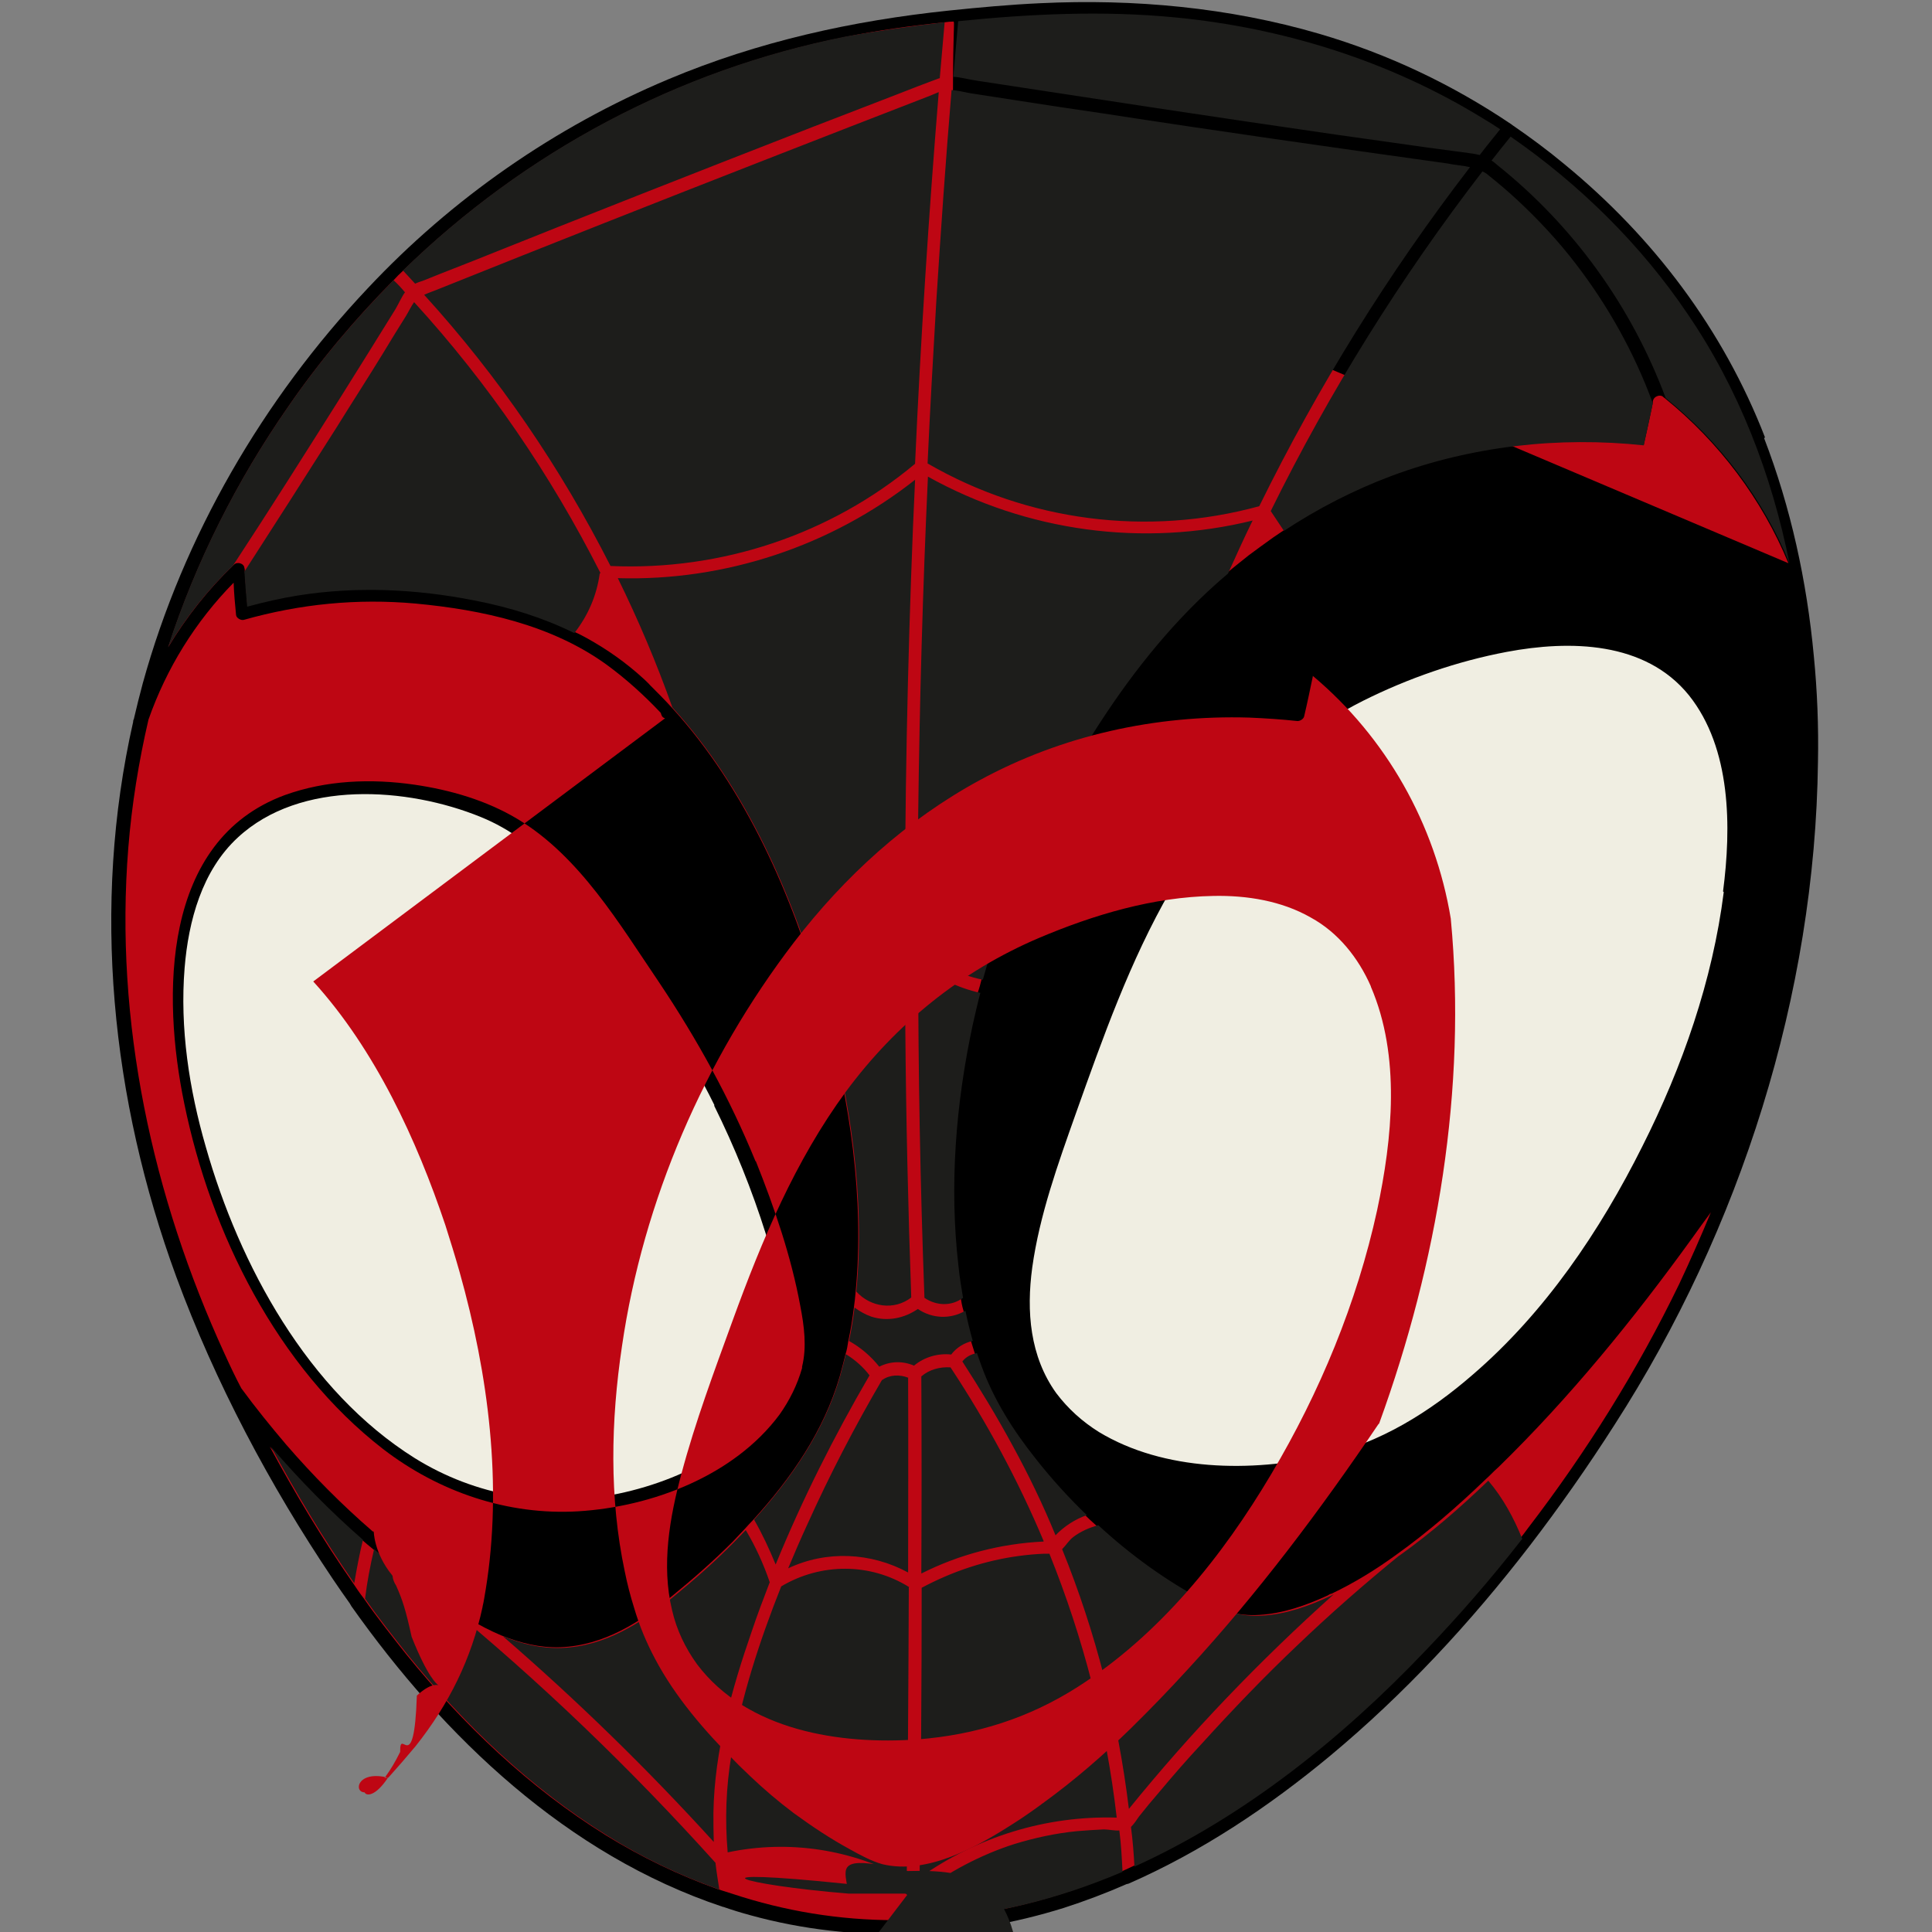
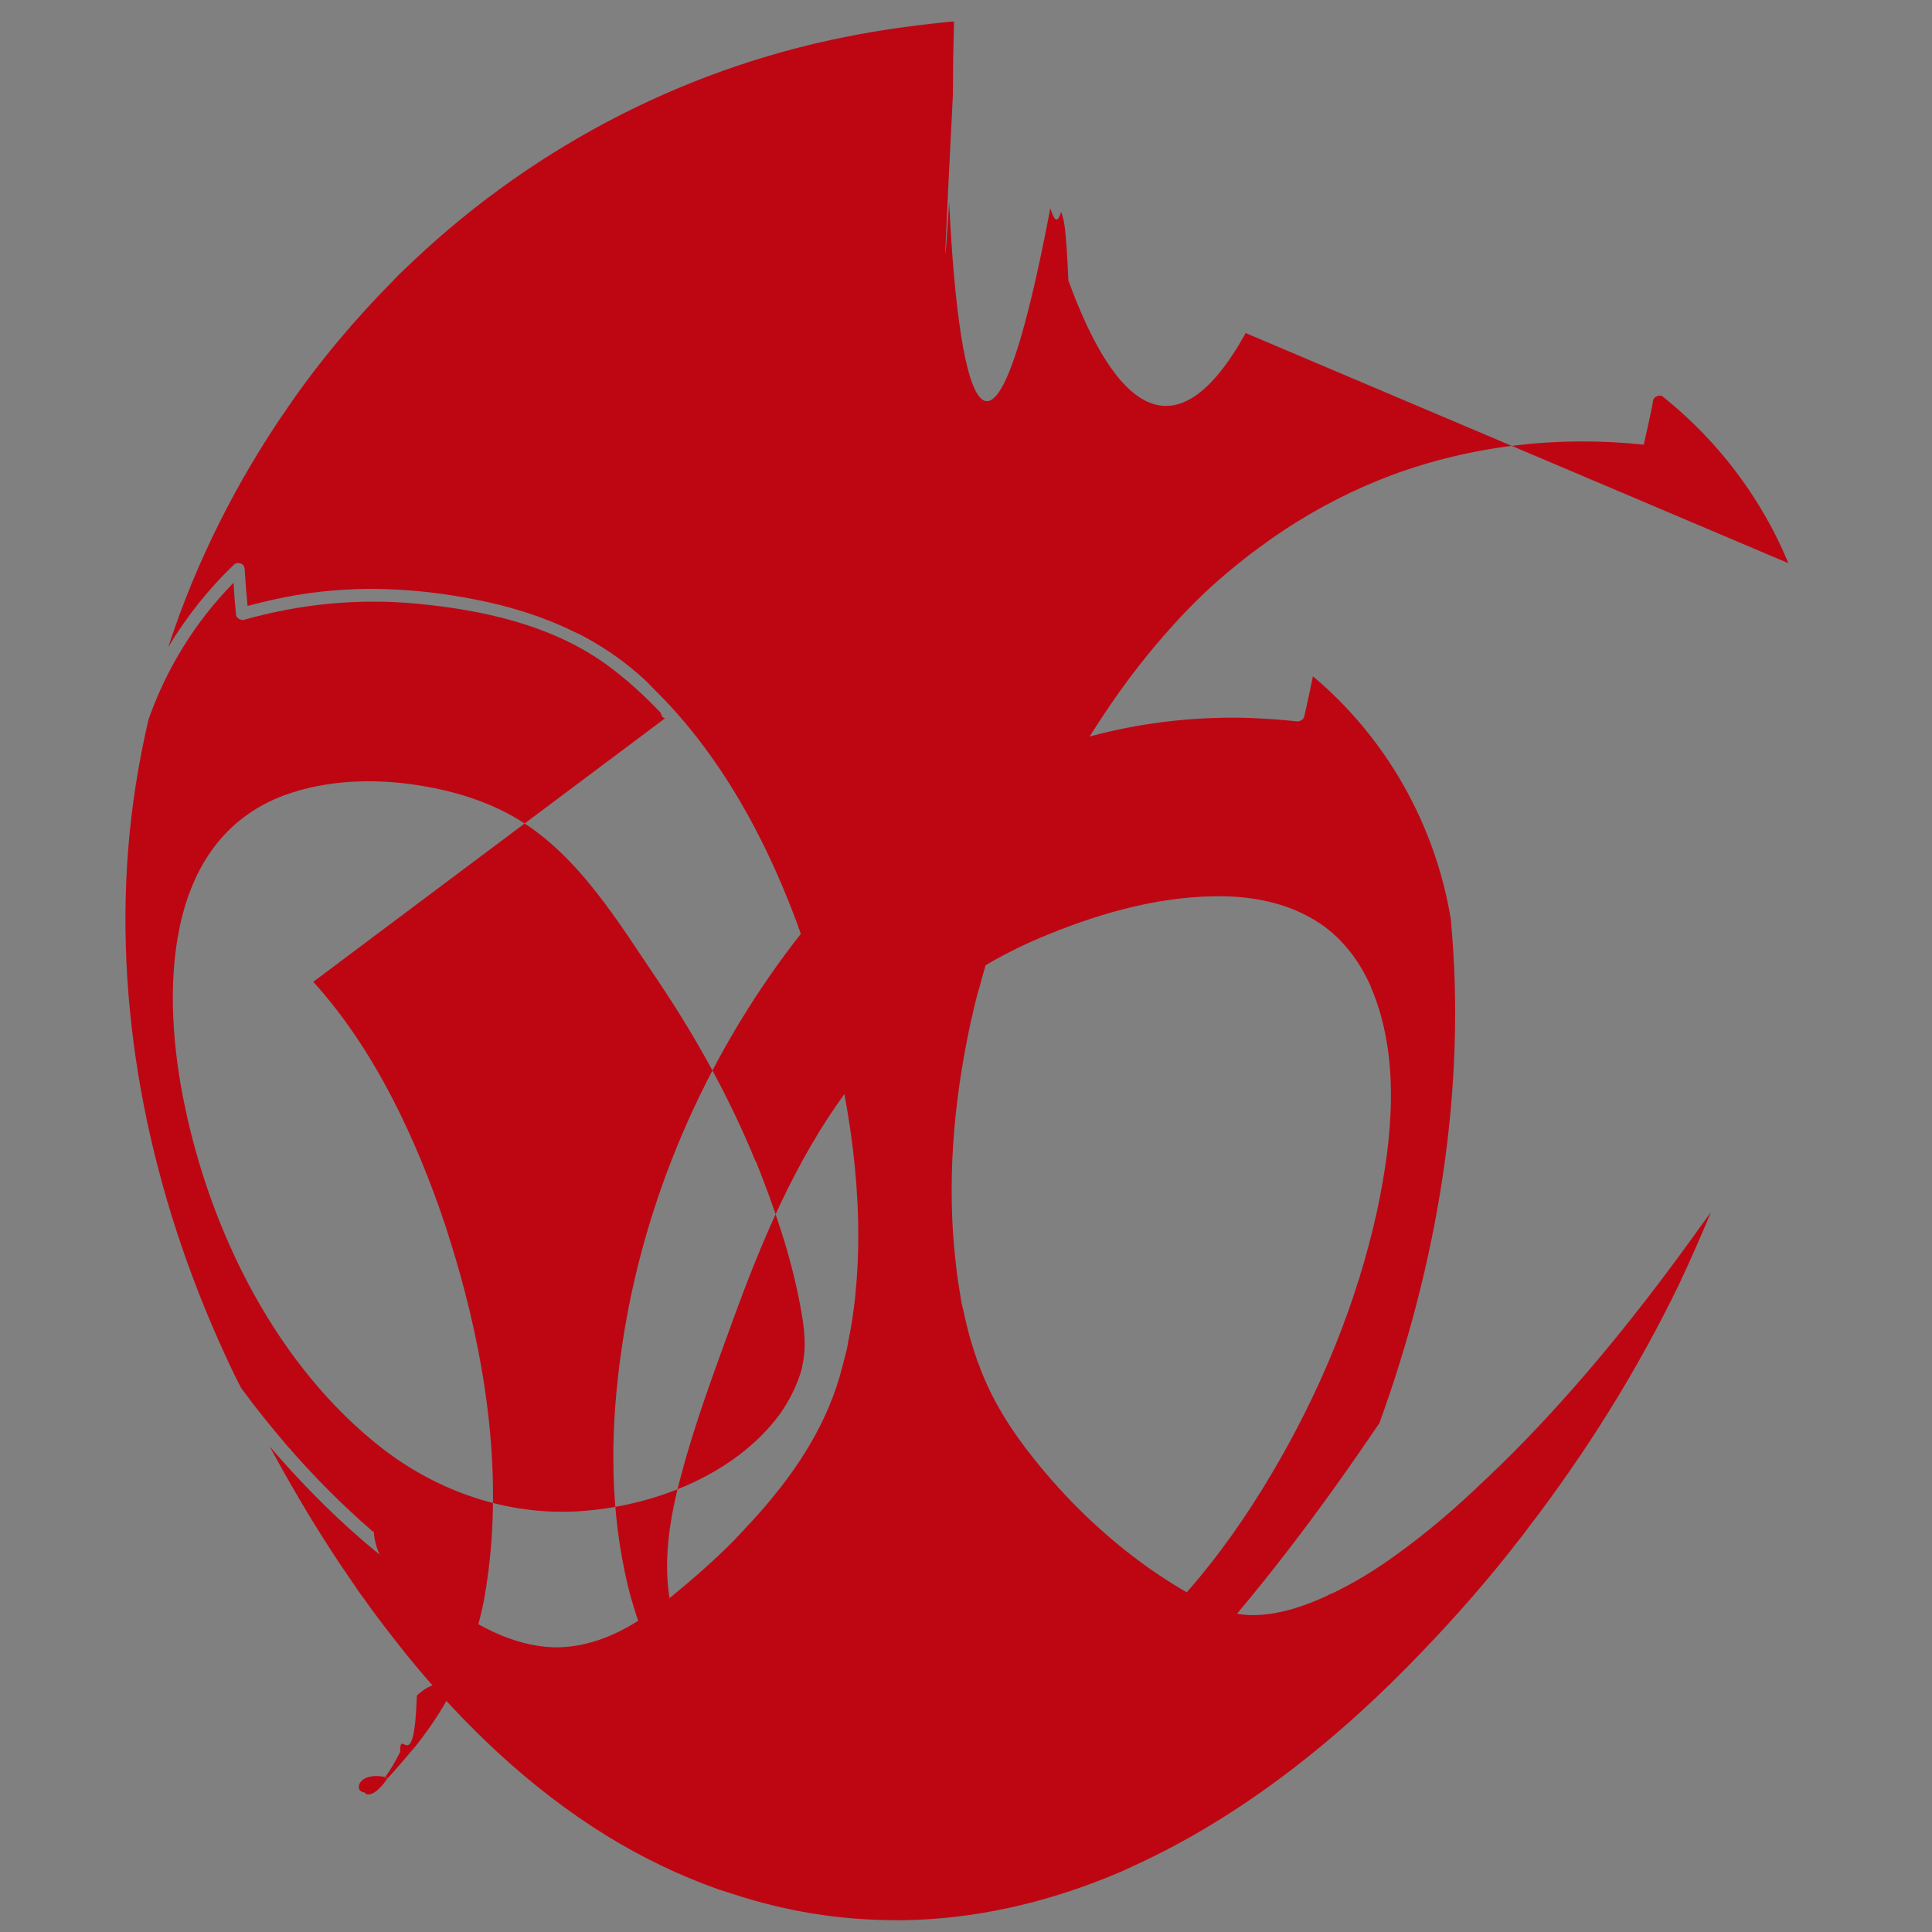
<svg xmlns="http://www.w3.org/2000/svg" width="5.557mm" height="5.557mm" version="1.1" viewBox="0 0 5.557 5.557">
  <rect x="0" y="0" width="5.557" height="5.557" fill="#808080" stroke="none" />
  <g transform="translate(-102.66 -145.78)">
    <g transform="translate(.324 -3.5613e-5)">
-       <path d="m107.41 147.04c.077.2.123.412.143.626.01.101.014.204.012.305-.008.669-.223 1.345-.585 1.907-.076.119-.158.236-.244.348-.17.221-.361.427-.575.605-.176.146-.369.275-.579.367l-.001 0c-.001.001-.002.001-.004.001-.059.026-.12.049-.182.069-.141.044-.289.07-.436.075l-.001 0c-.002 0-.005 0-.006 0 0 0-7e-4 0-.001-0-.153.004-.307-.013-.456-.054-.026-.007-.052-.015-.078-.024-.002 0-.002-7e-4-.004-.001-.445-.149-.799-.486-1.067-.865-7e-4-.002-.002-.004-.003-.005l-0-7e-4c-.017-.024-.034-.048-.05-.072-.181-.269-.338-.565-.45-.869-.187-.51-.244-1.066-.124-1.596 0 0-0-7e-4 0-.001 0-.001 0-.002 7e-4-.004-0-.001 0-.001.001-.002.008-.035.017-.07.026-.104.117-.423.346-.817.647-1.136.242-.258.538-.464.864-.601.259-.109.531-.169.809-.198.087-.009.174-.017.261-.021.27-.013.543.012.803.088.198.058.383.146.552.26.001.001.003.002.004.003.051.035.101.072.149.112.256.21.457.476.577.786" />
      <path d="m107.48 147.4c-.076-.184-.199-.348-.356-.475-.002-.001-.004-.003-.005-.004-.008-.007-.025-.001-.028.01-.001.002-.001.005-.001.007-.008.041-.017.081-.026.121-.245-.026-.494.002-.726.088-.109.041-.212.094-.309.158-.011.007-.02.014-.031.021-.024.017-.047.034-.07.051-.021.017-.043.034-.064.052-.056.047-.109.099-.158.154-.124.137-.227.291-.316.452-.099.179-.177.367-.231.563-.003.012-.006.024-.01.035-.008.03-.015.062-.022.092-.049.228-.069.464-.041.696.003.03.008.06.013.09.002.013.004.025.008.038.006.029.013.058.021.086.004.012.007.023.011.035.004.011.007.023.012.034.036.1.092.188.158.271.045.056.093.11.146.161.01.01.021.02.031.029.092.085.194.159.305.218.054.029.105.046.167.042.069-.004.134-.027.197-.056.003-.002.006-.004.01-.005l.001-0c.065-.031.127-.069.186-.112l0-0c.091-.065.176-.139.255-.215.009-.008.018-.017.027-.026.004-.004.008-.007.012-.011.206-.201.389-.426.558-.66.018-.025.035-.049.053-.073-.029.07-.059.138-.091.206-.119.246-.266.482-.434.701-.008.011-.017.023-.026.034-.087.113-.181.22-.278.321-.237.249-.52.477-.836.62-.012.006-.024.011-.035.016-.183.078-.378.128-.581.137-.012 0-.025.001-.037.001-.01 7e-4-.019 0-.028 0-.161-0-.318-.026-.469-.076-.013-.004-.028-.009-.041-.013-.112-.04-.22-.092-.322-.155-.221-.137-.411-.319-.574-.52-.042-.053-.084-.106-.123-.162-.011-.014-.021-.029-.031-.044-.087-.125-.166-.257-.239-.392.082.095.169.185.264.267.01.009.021.018.032.027.031.026.063.052.096.076.031.024.064.048.098.072.055.038.114.075.176.101.055.022.111.036.17.034.125-.005.229-.072.322-.148.06-.049.118-.1.173-.155.011-.012.023-.024.034-.036.009-.01.017-.019.026-.028.109-.12.202-.254.248-.411.006-.022.012-.044.017-.065.004-.012.006-.025.008-.038.007-.032.012-.064.016-.096.002-.015.004-.03.005-.045.026-.269-.017-.551-.087-.805-.001-.003-.001-.005-.002-.008-.002-.01-.005-.019-.008-.028-.085-.299-.219-.607-.432-.84-.02-.022-.041-.043-.062-.064-.005-.006-.011-.011-.017-.017-.052-.048-.108-.087-.166-.119-.011-.006-.022-.012-.034-.017-.089-.044-.185-.074-.288-.094-.168-.033-.339-.041-.508-.013-.049.008-.097.019-.145.032-.003-.034-.006-.067-.008-.101 0-.003-0-.006-.001-.008-.001-.014-.021-.019-.03-.01-7e-4 0-.001.002-.002.002-.073.07-.135.149-.187.235.08-.245.197-.478.345-.691.09-.131.193-.253.304-.365.008-.009.017-.018.026-.026.349-.34.79-.577 1.274-.673.094-.019.189-.032.285-.042.008-.001.016-.002.024-.002.005-7e-4.008-.001.013-.001.207-.021.415-.031.623-.011.313.03.619.126.887.291.017.01.032.02.049.031.01.007.021.014.031.021.198.137.375.311.509.51.151.216.245.462.297.718" style="fill:#be0613" />
-       <path d="m107.09 146.94c-.009.041-.017.081-.026.121-.245-.026-.495.002-.726.088-.109.041-.212.094-.309.158-.013-.019-.025-.038-.038-.057.17-.345.374-.672.609-.977.006.003.012.006.017.011.029.023.057.047.084.072.06.056.116.116.166.181.094.122.17.258.223.403m-.526-.679c-.234.304-.437.631-.606.975-.321.088-.666.044-.954-.123.007-.155.016-.31.025-.465.013-.204.027-.406.044-.609.018.001.036.006.053.009.043.007.086.013.129.02.084.013.168.026.252.038.33.051.661.098.991.144.024.005.046.006.067.011m-1.529-.215c-.029.356-.052.712-.068 1.068-.244.204-.558.308-.876.294-.143-.282-.322-.545-.536-.78.015-.007.031-.012.045-.018.314-.126.628-.25.943-.373.156-.061.313-.122.468-.182.008-.003.016-.007.024-.01m-.975 1.385c-.009.064-.034.121-.073.171-.089-.044-.185-.074-.288-.094-.168-.033-.339-.041-.508-.014-.049.008-.097.019-.145.032-.003-.034-.006-.067-.008-.101.089-.138.178-.277.266-.416.044-.071.09-.142.134-.214.021-.035.042-.069.064-.104.008-.013.015-.028.024-.041.214.234.393.497.536.779m-.561-.809c-.011.015-.02.036-.029.051-.051.082-.101.163-.152.244-.104.165-.208.33-.315.493-.073.07-.135.149-.187.235.08-.246.197-.478.345-.691.09-.131.193-.253.304-.365.012.011.023.023.033.035m1.552-.776c-.005.053-.009.107-.014.16-.001 0-.003.001-.004.001-.04.015-.08.03-.12.046-.08.031-.161.062-.241.093-.326.127-.652.255-.976.385-.045.018-.09.035-.134.053-.011.005-.024.008-.034.013-.012-.013-.023-.025-.035-.038.349-.34.789-.577 1.274-.673.095-.017.189-.03.285-.041m1.596.309c-.019.024-.039.048-.058.073-.005-.001-.012-.003-.019-.004-.045-.006-.09-.012-.134-.018-.087-.012-.175-.025-.262-.037-.172-.025-.343-.05-.514-.076-.173-.026-.345-.053-.518-.079-.022-.003-.045-.01-.067-.011.005-.054.009-.107.014-.16.207-.021.416-.031.623-.011.313.03.619.126.887.291.017.01.033.02.049.031m.832 1.248c-.076-.185-.199-.348-.356-.475-.098-.263-.265-.495-.484-.67-.006-.005-.011-.01-.017-.013.018-.023.037-.047.055-.069.198.137.375.311.509.51.147.215.242.462.293.717m-1.544-.123c-.025.051-.048.102-.071.153-.056.047-.109.099-.158.153-.124.137-.226.291-.316.452-.098.179-.177.367-.231.563-.072-.014-.138-.051-.188-.106 0-.122.001-.246.002-.369.004-.324.013-.648.028-.972.284.158.619.204.935.126m-.972-.116c-.002.045-.004.09-.006.135-.016.4-.024.799-.023 1.198-.058.081-.141.138-.237.161-.085-.298-.219-.607-.432-.84-.045-.127-.098-.252-.157-.372.308.009.613-.092.855-.283m-.029 1.392c0.0.063.001.126.001.189.002.257.008.514.017.771-.049.038-.117.028-.158-.017.026-.269-.017-.55-.087-.805.089-.021.168-.07.228-.137m.216.082c-.008.03-.015.061-.022.092-.049.228-.068.464-.041.696.003.03.008.06.013.09-.034.025-.077.023-.111 0-.012-.322-.018-.645-.018-.967.051.045.112.075.179.09m-.043.915c.006.029.013.058.021.086-.024.005-.047.019-.062.039-.038-.004-.077.007-.107.032-.033-.014-.068-.013-.1.003-.024-.03-.053-.055-.087-.074.007-.032.012-.064.016-.096.015.011.031.02.048.026.046.015.095.005.134-.022.041.028.093.03.135.006m-.544.729c-.018-.044-.038-.087-.062-.129.108-.12.201-.254.247-.411.006-.022.012-.044.017-.065.026.016.05.037.068.061-.102.175-.193.356-.27.544m.381-.538c.001.187 0.0.374 0 .561-.107-.058-.235-.064-.345-.012.018-.043.036-.085.055-.126.064-.142.136-.281.215-.416l.001-0c.021-.015.05-.016.075-.006m.388.471c-.123.006-.242.037-.351.092.001-.189.001-.377-0-.567.023-.02.054-.028.084-.026.105.159.195.326.268.5m.124-.075c-.034.012-.065.032-.09.058-.036-.088-.078-.175-.124-.259-.045-.083-.093-.162-.144-.241.01-.013.025-.021.042-.024.004.011.008.023.012.034.036.1.092.188.158.271.045.057.093.11.146.161m-.912.193c-.018.047-.036.094-.052.142-.058.167-.107.344-.11.521-0.0.028 0 .056.001.084-.191-.21-.393-.407-.607-.592.055.023.111.036.17.034.125-.005.229-.072.322-.148.06-.049.118-.1.173-.156.011-.011.023-.024.034-.035.028.047.051.097.069.15m-.156.808c.003.026.007.05.011.076-.112-.04-.22-.091-.322-.155-.221-.137-.411-.319-.574-.52-.042-.053-.084-.106-.123-.162.006-.048.015-.096.026-.142.031.026.063.052.096.076.031.024.064.048.098.072.282.231.545.484.788.754m-1.014-.929c-.01.041-.018.083-.025.125-.087-.125-.166-.257-.239-.392.082.095.17.185.264.267m1.57.137c-.001.28-.003.56-.006.84-.157-.087-.339-.115-.515-.078-.008-.094-.005-.186.011-.282.028-.165.081-.327.143-.483.114-.068.256-.068.368.002m.403-.097c.098.243.164.498.194.76-.203-.006-.401.055-.567.173.004-.278.006-.556.006-.834.088-.047.183-.079.283-.092.023-.003.045-.005.069-.006.005-0.0.01 0.0.015-0m.818.117c-.212.19-.41.396-.589.617-.031-.256-.095-.508-.192-.747.011-.011.02-.026.032-.035.021-.016.046-.027.072-.034.092.085.194.159.305.218.054.029.105.046.167.042.069-.004.135-.028.197-.057.003-.002.006-.003.01-.005m.539-.157c-.088.113-.181.22-.278.321-.237.249-.52.477-.836.62-.002-.038-.005-.076-.01-.114.009-.009.017-.021.023-.03.019-.024.038-.047.058-.07.04-.048.081-.095.123-.14.088-.097.179-.192.274-.282.094-.09.192-.176.294-.259h7e-4c.091-.065.176-.139.255-.215.042.049.074.108.098.168m-1.159.839c.005.04.007.078.009.118-.183.078-.378.128-.582.137 0-.025 7e-4-.05.001-.076.081-.061.173-.11.27-.141.059-.018.119-.031.18-.037.026-.002.051-.004.077-.005.014 0.0.03.004.045.003m-.607.181c-0.0.025-7e-4.05-7e-4.075-.01 7e-4-.019 0-.028 0-.161-0-.318-.026-.469-.076-.006-.028-.01-.055-.013-.083.175-.037.357-.008.511.083m2.317-1.96c-.029.07-.059.138-.091.206-.119.246-.266.482-.434.701-.025-.058-.056-.112-.096-.162.004-.004.008-.007.012-.011.206-.201.389-.426.558-.66.017-.025.034-.049.051-.073m-3.168-1.786c.043.088.082.179.117.271-.005-.005-.011-.011-.017-.016-.052-.048-.108-.087-.167-.119.031-.041.053-.086.066-.135m1.912-.155c-.024.017-.047.034-.07.051.013-.031.028-.061.043-.091.01.013.018.027.027.04" style="fill:#1d1d1b" />
-       <path d="m104.39 148.96c.059.119.109.243.149.37.032.102.07.213.069.321 0 .019-.002.038-.006.056-.059.21-.287.327-.486.369-.202.043-.412.007-.587-.102-.308-.193-.504-.554-.601-.895-.048-.166-.075-.342-.061-.515.011-.135.05-.28.153-.375.18-.167.488-.145.699-.059.17.069.282.219.384.365.107.149.207.3.288.464m2.903-.613c-.032.254-.119.503-.234.731-.122.244-.28.478-.488.657-.123.107-.267.197-.428.233-.208.048-.46.045-.647-.068-.048-.03-.089-.067-.123-.112-.076-.106-.086-.235-.069-.361.021-.151.074-.298.125-.442.078-.219.156-.44.273-.643.132-.229.315-.425.553-.545.13-.065.271-.114.414-.141.181-.034.398-.031.524.125.122.153.122.38.098.564" style="fill:#f0eee2" />
-       <path d="m104.51 149.12c.054.135.102.275.128.417.011.057.019.117.005.174 0 .001 0 .003-0.0.004-.014.049-.036.093-.065.134-.131.176-.367.265-.579.278-.203.012-.401-.056-.561-.179-.305-.236-.496-.622-.572-.994-.064-.309-.066-.756.289-.887.119-.043.249-.048.373-.03.103.015.207.045.297.099.178.107.293.302.407.47.109.163.203.333.277.514m-.26-1.274c-.005-.001-.009-.004-.011-.011-7e-4-.001-.001-.002-.001-.004-.048-.051-.1-.098-.156-.139-.159-.115-.358-.158-.55-.176-.168-.015-.331.001-.494.047-.008.002-.021-.005-.022-.014-.003-.031-.006-.062-.007-.093-.11.112-.193.246-.245.394-.028.121-.048.244-.058.369-.04.499.069 1.002.277 1.455.015.033.031.067.048.099.041.056.084.109.129.162.077.089.159.172.248.249.002 7e-4.004.003.005.004l0 7e-4c.062.053.127.103.194.15l.001 0.0 0.0 0c.014.01.029.019.042.028.071.045.148.092.232.108.083.015.169-.008.241-.049.086-.048.162-.115.233-.181.038-.035.074-.072.109-.11l.001-0c.026-.029.053-.06.078-.09.097-.122.161-.252.193-.401l-0-.001c.004-.016.006-.033.009-.049.049-.301.008-.618-.075-.913-.013-.046-.027-.091-.041-.135-.082-.244-.201-.504-.38-.701m3.042.015c.086.2.062.436.018.643-.058.266-.165.524-.304.758-.141.238-.322.463-.557.613-.141.09-.293.138-.46.151-.224.016-.491-.025-.635-.216-.034-.047-.059-.099-.072-.156-.031-.129-.007-.266.027-.392.04-.15.094-.294.147-.44.084-.231.18-.46.326-.659.144-.195.332-.347.555-.442.158-.067.329-.118.502-.121.096-.002.196.014.28.062.079.043.137.116.173.198m-.167-.891c-.008.038-.016.077-.025.115-.002.007-.011.013-.019.013-.046-.005-.092-.008-.139-.01-.269-.008-.538.051-.775.18-.21.114-.389.277-.534.466-.258.337-.434.743-.495 1.162-.032.214-.037.436.008.648.007.035.016.07.027.105.015.051.035.099.06.146.058.11.143.208.23.295.014.015.03.029.044.043.04.038.081.073.125.106.052.038.106.074.163.105.029.016.06.033.092.042.129.031.273-.05.377-.117.027-.017.054-.036.08-.055.001-.001.002-.002.004-.003.09-.065.174-.138.254-.216.056-.055.11-.111.163-.169.202-.219.382-.459.549-.706.001-0.0.001-.001.002-.002.168-.462.252-.963.206-1.45l-0-.001c-.045-.273-.186-.522-.397-.699" style="fill:#be0613" />
+       <path d="m104.51 149.12c.054.135.102.275.128.417.011.057.019.117.005.174 0 .001 0 .003-0.0.004-.014.049-.036.093-.065.134-.131.176-.367.265-.579.278-.203.012-.401-.056-.561-.179-.305-.236-.496-.622-.572-.994-.064-.309-.066-.756.289-.887.119-.043.249-.048.373-.03.103.015.207.045.297.099.178.107.293.302.407.47.109.163.203.333.277.514m-.26-1.274c-.005-.001-.009-.004-.011-.011-7e-4-.001-.001-.002-.001-.004-.048-.051-.1-.098-.156-.139-.159-.115-.358-.158-.55-.176-.168-.015-.331.001-.494.047-.008.002-.021-.005-.022-.014-.003-.031-.006-.062-.007-.093-.11.112-.193.246-.245.394-.028.121-.048.244-.058.369-.04.499.069 1.002.277 1.455.015.033.031.067.048.099.041.056.084.109.129.162.077.089.159.172.248.249.002 7e-4.004.003.005.004l0 7e-4c.062.053.127.103.194.15l.001 0.0 0.0 0c.014.01.029.019.042.028.071.045.148.092.232.108.083.015.169-.008.241-.049.086-.048.162-.115.233-.181.038-.035.074-.072.109-.11l.001-0c.026-.029.053-.06.078-.09.097-.122.161-.252.193-.401c.004-.016.006-.033.009-.049.049-.301.008-.618-.075-.913-.013-.046-.027-.091-.041-.135-.082-.244-.201-.504-.38-.701m3.042.015c.086.2.062.436.018.643-.058.266-.165.524-.304.758-.141.238-.322.463-.557.613-.141.09-.293.138-.46.151-.224.016-.491-.025-.635-.216-.034-.047-.059-.099-.072-.156-.031-.129-.007-.266.027-.392.04-.15.094-.294.147-.44.084-.231.18-.46.326-.659.144-.195.332-.347.555-.442.158-.067.329-.118.502-.121.096-.002.196.014.28.062.079.043.137.116.173.198m-.167-.891c-.008.038-.016.077-.025.115-.002.007-.011.013-.019.013-.046-.005-.092-.008-.139-.01-.269-.008-.538.051-.775.18-.21.114-.389.277-.534.466-.258.337-.434.743-.495 1.162-.032.214-.037.436.008.648.007.035.016.07.027.105.015.051.035.099.06.146.058.11.143.208.23.295.014.015.03.029.044.043.04.038.081.073.125.106.052.038.106.074.163.105.029.016.06.033.092.042.129.031.273-.05.377-.117.027-.017.054-.036.08-.055.001-.001.002-.002.004-.003.09-.065.174-.138.254-.216.056-.055.11-.111.163-.169.202-.219.382-.459.549-.706.001-0.0.001-.001.002-.002.168-.462.252-.963.206-1.45l-0-.001c-.045-.273-.186-.522-.397-.699" style="fill:#be0613" />
    </g>
  </g>
</svg>